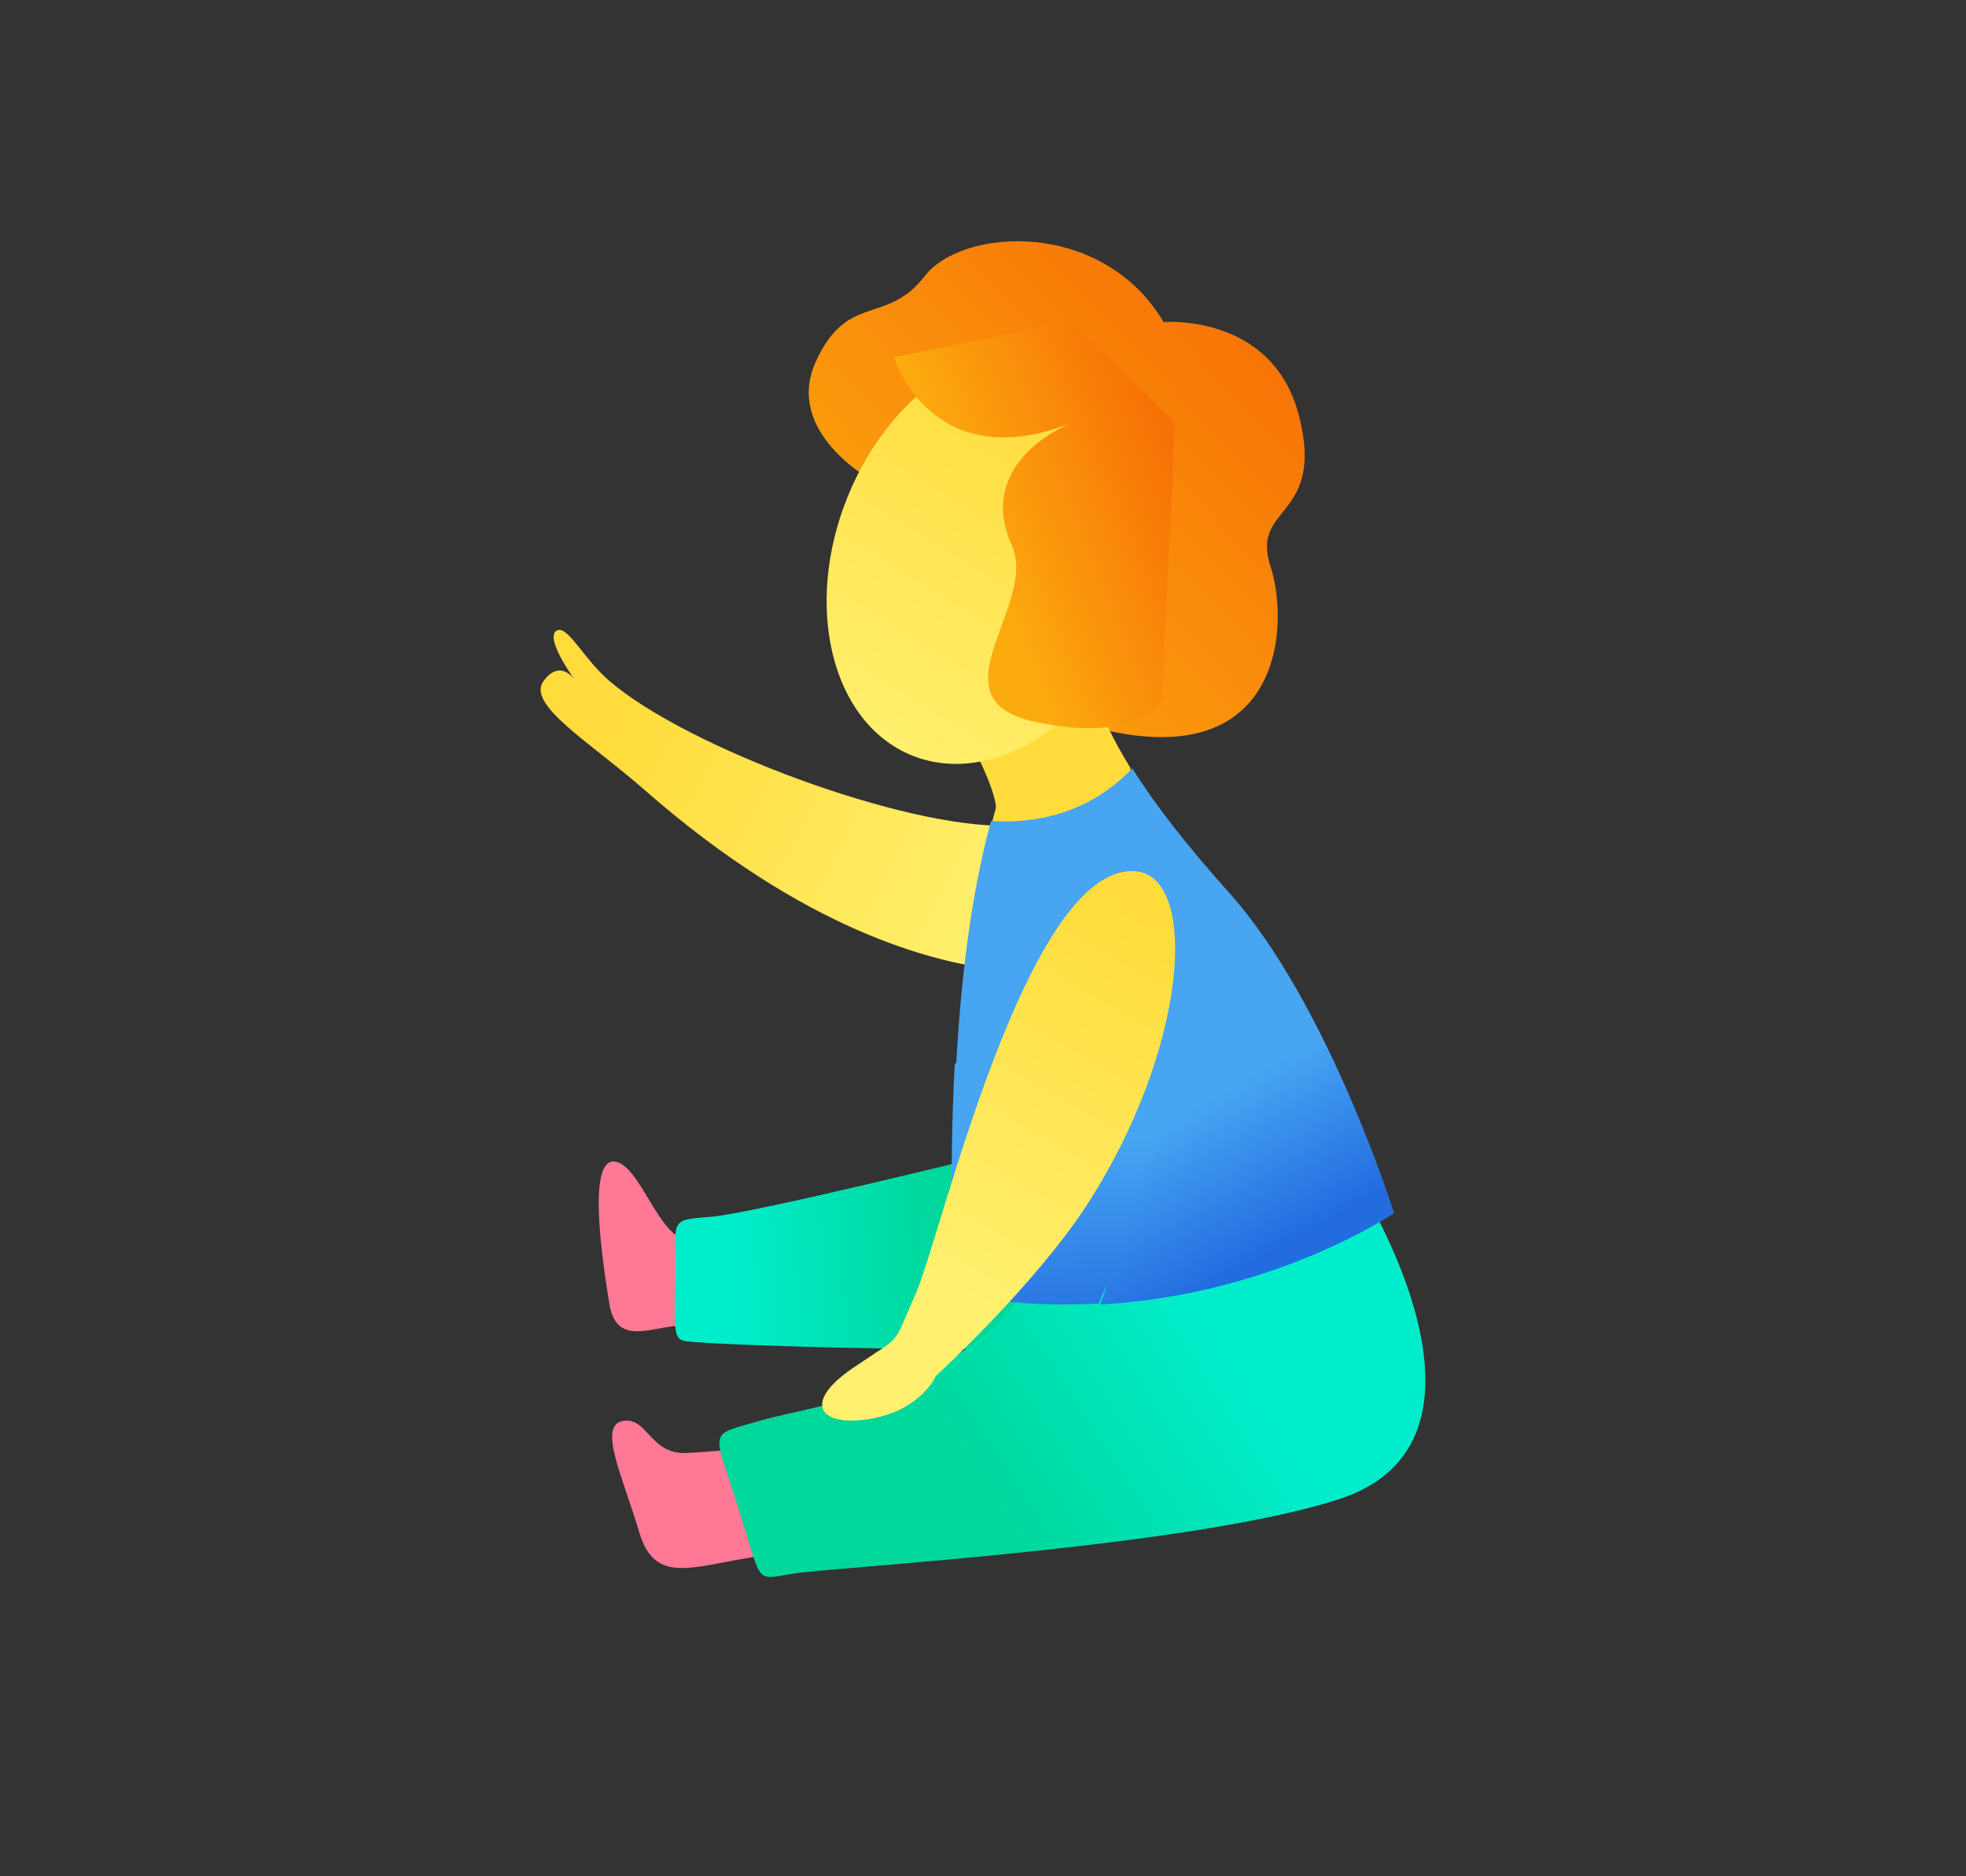
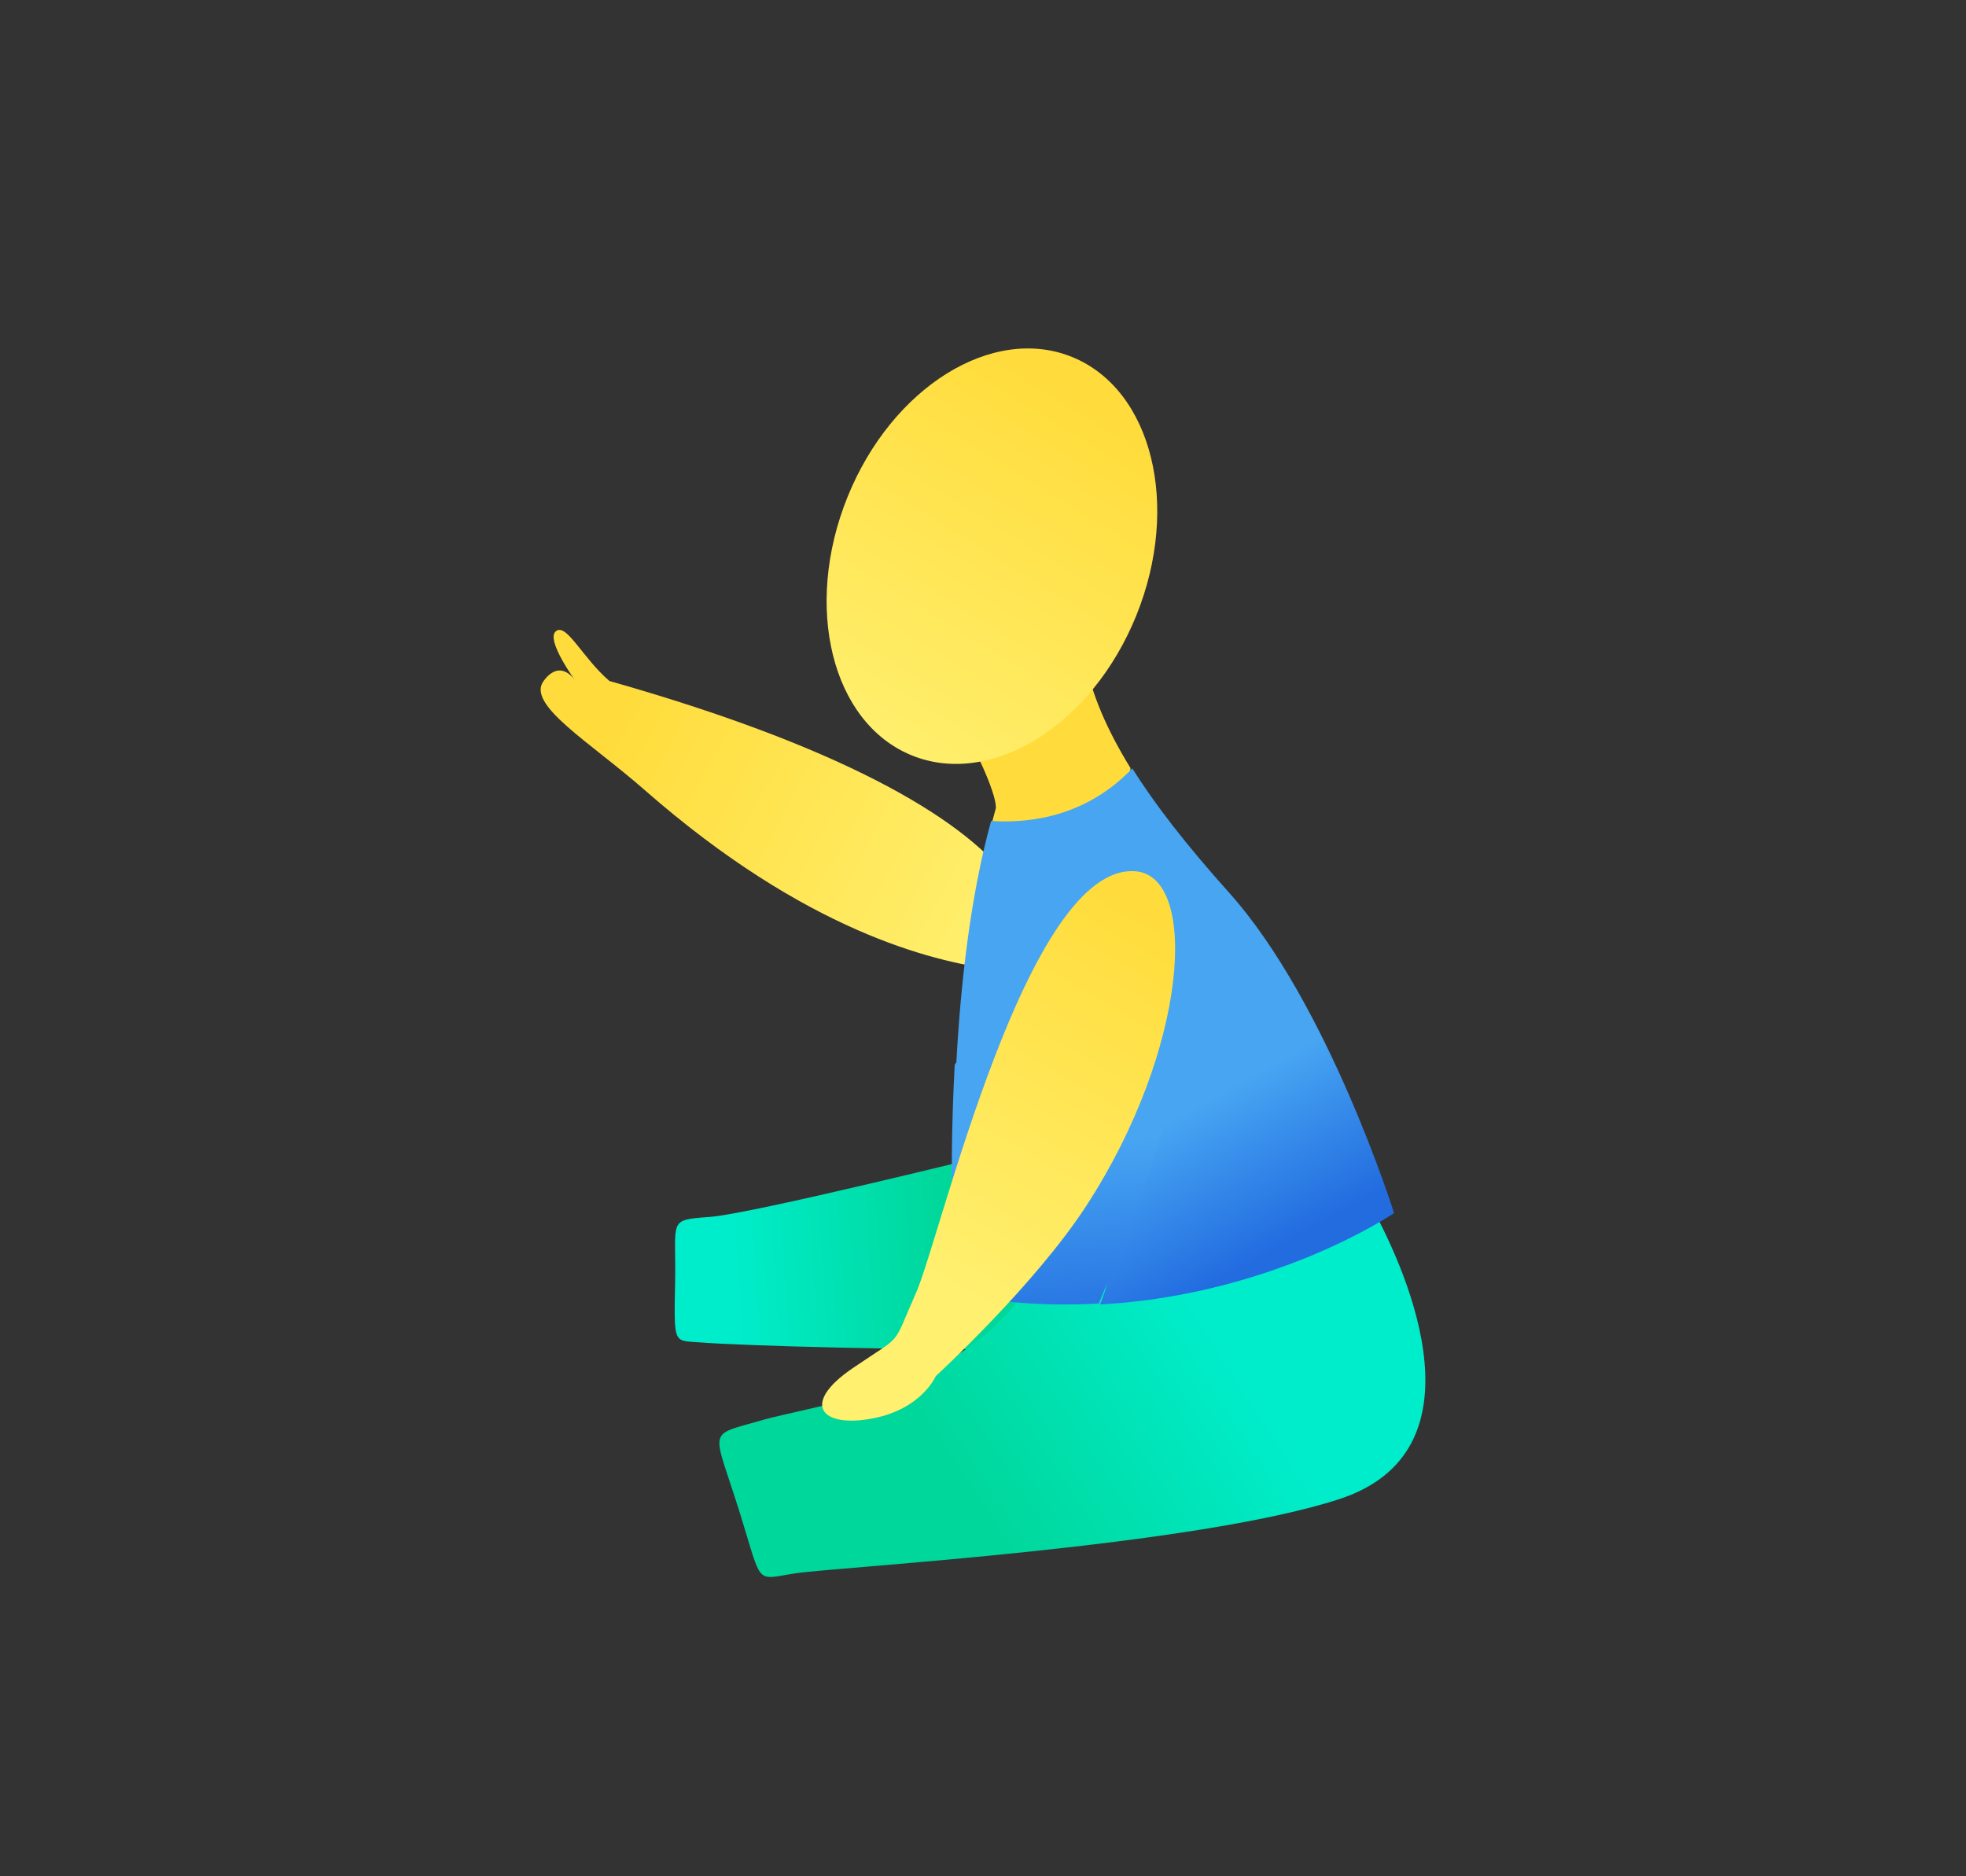
<svg xmlns="http://www.w3.org/2000/svg" width="440px" height="420px" viewBox="0 0 440 420" version="1.1">
  <rect x="0" y="0" width="440" height="420" fill="#333333" stroke="none" />
  <title>12 mdr</title>
  <defs>
    <linearGradient x1="15.634%" y1="53.266%" x2="67.611%" y2="51.67%" id="linearGradient-1">
      <stop stop-color="#00EDCB" offset="0%" />
      <stop stop-color="#00D79B" offset="100%" />
    </linearGradient>
    <linearGradient x1="89.746%" y1="65.019%" x2="12.068%" y2="39.815%" id="linearGradient-2">
      <stop stop-color="#FFF06F" offset="0%" />
      <stop stop-color="#FFDC3C" offset="100%" />
    </linearGradient>
    <linearGradient x1="66.586%" y1="46.603%" x2="27.133%" y2="61.315%" id="linearGradient-3">
      <stop stop-color="#00EDCB" offset="0%" />
      <stop stop-color="#00D79B" offset="100%" />
      <stop stop-color="#00D79B" offset="100%" />
    </linearGradient>
    <linearGradient x1="17.884%" y1="91.448%" x2="90.644%" y2="20.274%" id="linearGradient-4">
      <stop stop-color="#FCAB0F" offset="0%" />
      <stop stop-color="#F77206" offset="100%" />
    </linearGradient>
    <linearGradient x1="36.911%" y1="71.266%" x2="50%" y2="100%" id="linearGradient-5">
      <stop stop-color="#47A5F2" offset="0%" />
      <stop stop-color="#226CE0" offset="100%" />
    </linearGradient>
    <linearGradient x1="37.373%" y1="61.583%" x2="40.699%" y2="109.312%" id="linearGradient-6">
      <stop stop-color="#47A5F2" offset="0%" />
      <stop stop-color="#226CE0" offset="100%" />
    </linearGradient>
    <linearGradient x1="30.816%" y1="100%" x2="72.768%" y2="16.648%" id="linearGradient-7">
      <stop stop-color="#FFF06F" offset="0%" />
      <stop stop-color="#FFDC3C" offset="100%" />
    </linearGradient>
    <linearGradient x1="29.467%" y1="55.202%" x2="90.245%" y2="18.62%" id="linearGradient-8">
      <stop stop-color="#FCAB0F" offset="0%" />
      <stop stop-color="#F77206" offset="100%" />
    </linearGradient>
    <linearGradient x1="43.25%" y1="78.074%" x2="73.294%" y2="4.146%" id="linearGradient-9">
      <stop stop-color="#FFF06F" offset="0%" />
      <stop stop-color="#FFDC3C" offset="100%" />
    </linearGradient>
  </defs>
  <g id="12-mdr" stroke="none" stroke-width="1" fill="none" fill-rule="evenodd">
    <g id="Group-25" transform="translate(121, 54)">
-       <path d="M30.998,242.765 C24.696,243.004 16.918,247.469 15.362,237.794 C13.805,228.12 10.485,205.959 16.305,206 C22.124,206.041 26.544,223.773 33.087,223.394 C39.632,223.015 37.3,242.527 30.998,242.765" id="Fill-1" fill="#FF7896" />
      <path d="M102.539,247.909 C85.752,248.311 45.842,247.298 35.453,246.479 C29.746,246.028 29.823,247.123 30.096,233.05 C30.37,218.979 28.289,219.099 37.807,218.407 C47.324,217.716 102.539,204 102.539,204 C102.539,204 119.327,247.509 102.539,247.909" id="Fill-3" fill="url(#linearGradient-1)" />
-       <path d="M100.882,162.932 C87.781,161.126 59.479,154.57 23.325,122.885 C10.911,112.003 -3.23,103.732 0.655,98.442 C4.541,93.152 7.813,98.442 7.813,98.442 C7.813,98.442 1.043,89.214 3.41,87.294 C5.777,85.374 9.391,93.299 15.393,98.442 C32.91,113.454 81.585,131.453 104.591,130.828 C127.595,130.203 113.981,164.738 100.882,162.932" id="Fill-5" fill="url(#linearGradient-2)" />
-       <path d="M48.476,294.395 C33.797,296.596 25.594,300.957 22.029,288.877 C18.463,276.797 12.755,265.18 18.34,264.094 C23.925,263.007 24.392,271.709 32.823,271.245 C41.254,270.78 48.476,269.921 48.476,269.921 C48.476,269.921 63.156,292.196 48.476,294.395" id="Fill-7" fill="#FF7896" />
+       <path d="M100.882,162.932 C87.781,161.126 59.479,154.57 23.325,122.885 C10.911,112.003 -3.23,103.732 0.655,98.442 C4.541,93.152 7.813,98.442 7.813,98.442 C7.813,98.442 1.043,89.214 3.41,87.294 C5.777,85.374 9.391,93.299 15.393,98.442 C127.595,130.203 113.981,164.738 100.882,162.932" id="Fill-5" fill="url(#linearGradient-2)" />
      <path d="M185.926,216.055 C194.615,231.948 211.302,270.924 178.754,281.566 C146.206,292.208 66.823,296.758 57.369,298.138 C47.915,299.518 49.749,301.317 44.771,285.27 C38.584,265.32 36.862,267.586 49.191,263.997 C61.632,260.377 96.79,256.467 109.566,232.671 C122.341,208.875 177.238,200.16 185.926,216.055" id="Fill-9" fill="url(#linearGradient-3)" />
-       <path d="M73.998,53.416 C73.998,53.416 54.484,42.739 61.536,27.059 C68.588,11.38 77.404,18.899 85.897,7.86 C94.392,-3.178 125.805,-4.938 139.427,18.1 C139.427,18.1 163.789,16.02 169.718,39.059 C175.649,62.097 158.82,59.057 163.308,72.656 C167.795,86.255 165.873,120.172 123.24,108.653 C80.609,97.133 73.998,53.416 73.998,53.416" id="Fill-11" fill="url(#linearGradient-4)" />
      <path d="M101.086,129.825 L101.828,127.092 C102.408,125.076 98.066,114.419 93.471,107.787 C88.876,101.157 119.317,81.214 121.999,94.426 C123.405,101.357 126.506,108.978 132,117.909 C131.201,160.128 119.152,161.987 101.086,129.825" id="Fill-13" fill="#FFDC3C" />
      <path d="M93,184.483 C93.945,166.515 96.154,146.652 100.811,129.78 C110.058,130.36 122.366,128.526 132.413,118 C137.446,126.037 144.498,135.134 154.046,145.782 C176.251,170.542 191,217.549 191,217.549 C191,217.549 164.153,235.87 125.205,238 C137.09,210.069 103.619,168.284 93,184.483" id="Fill-15" fill="url(#linearGradient-5)" />
      <path d="M92.668,184.337 C103.299,168.159 121.17,144.733 133.751,147.177 C158.27,151.94 136.806,209.89 124.908,237.784 C114.879,238.355 104.061,237.841 92.693,235.678 C92.693,235.678 91.15,212.331 92.668,184.337" id="Fill-17" fill="url(#linearGradient-6)" />
      <path d="M119.011,25.94 C136.848,33.257 143.26,59.164 133.319,83.758 C123.378,108.351 100.826,122.377 82.989,115.061 C65.151,107.744 58.741,81.837 68.682,57.243 C78.622,32.649 101.173,18.622 119.011,25.94" id="Fill-19" fill="url(#linearGradient-7)" />
-       <path d="M79,25.952 C79,25.952 87.371,53.032 118.801,40.686 C118.801,40.686 96.89,49.038 105.473,68.135 C111.415,81.357 87.171,102.461 110.475,107.541 C133.78,112.622 139.005,102.801 139.005,102.801 L142,40.686 L118.801,18 L79,25.952 Z" id="Fill-21" fill="url(#linearGradient-8)" />
      <path d="M133.178,141.037 C147.391,142.227 144.942,180.878 122.092,215.958 C110.418,233.883 88.424,254.043 88.424,254.043 C88.424,254.043 85.305,261.421 74.308,263.508 C62.653,265.719 58.142,260.219 69.837,252.26 C81.532,244.301 78.438,247.884 83.96,235.524 C89.482,223.164 108.808,138.993 133.178,141.037" id="Fill-23" fill="url(#linearGradient-9)" />
    </g>
  </g>
</svg>